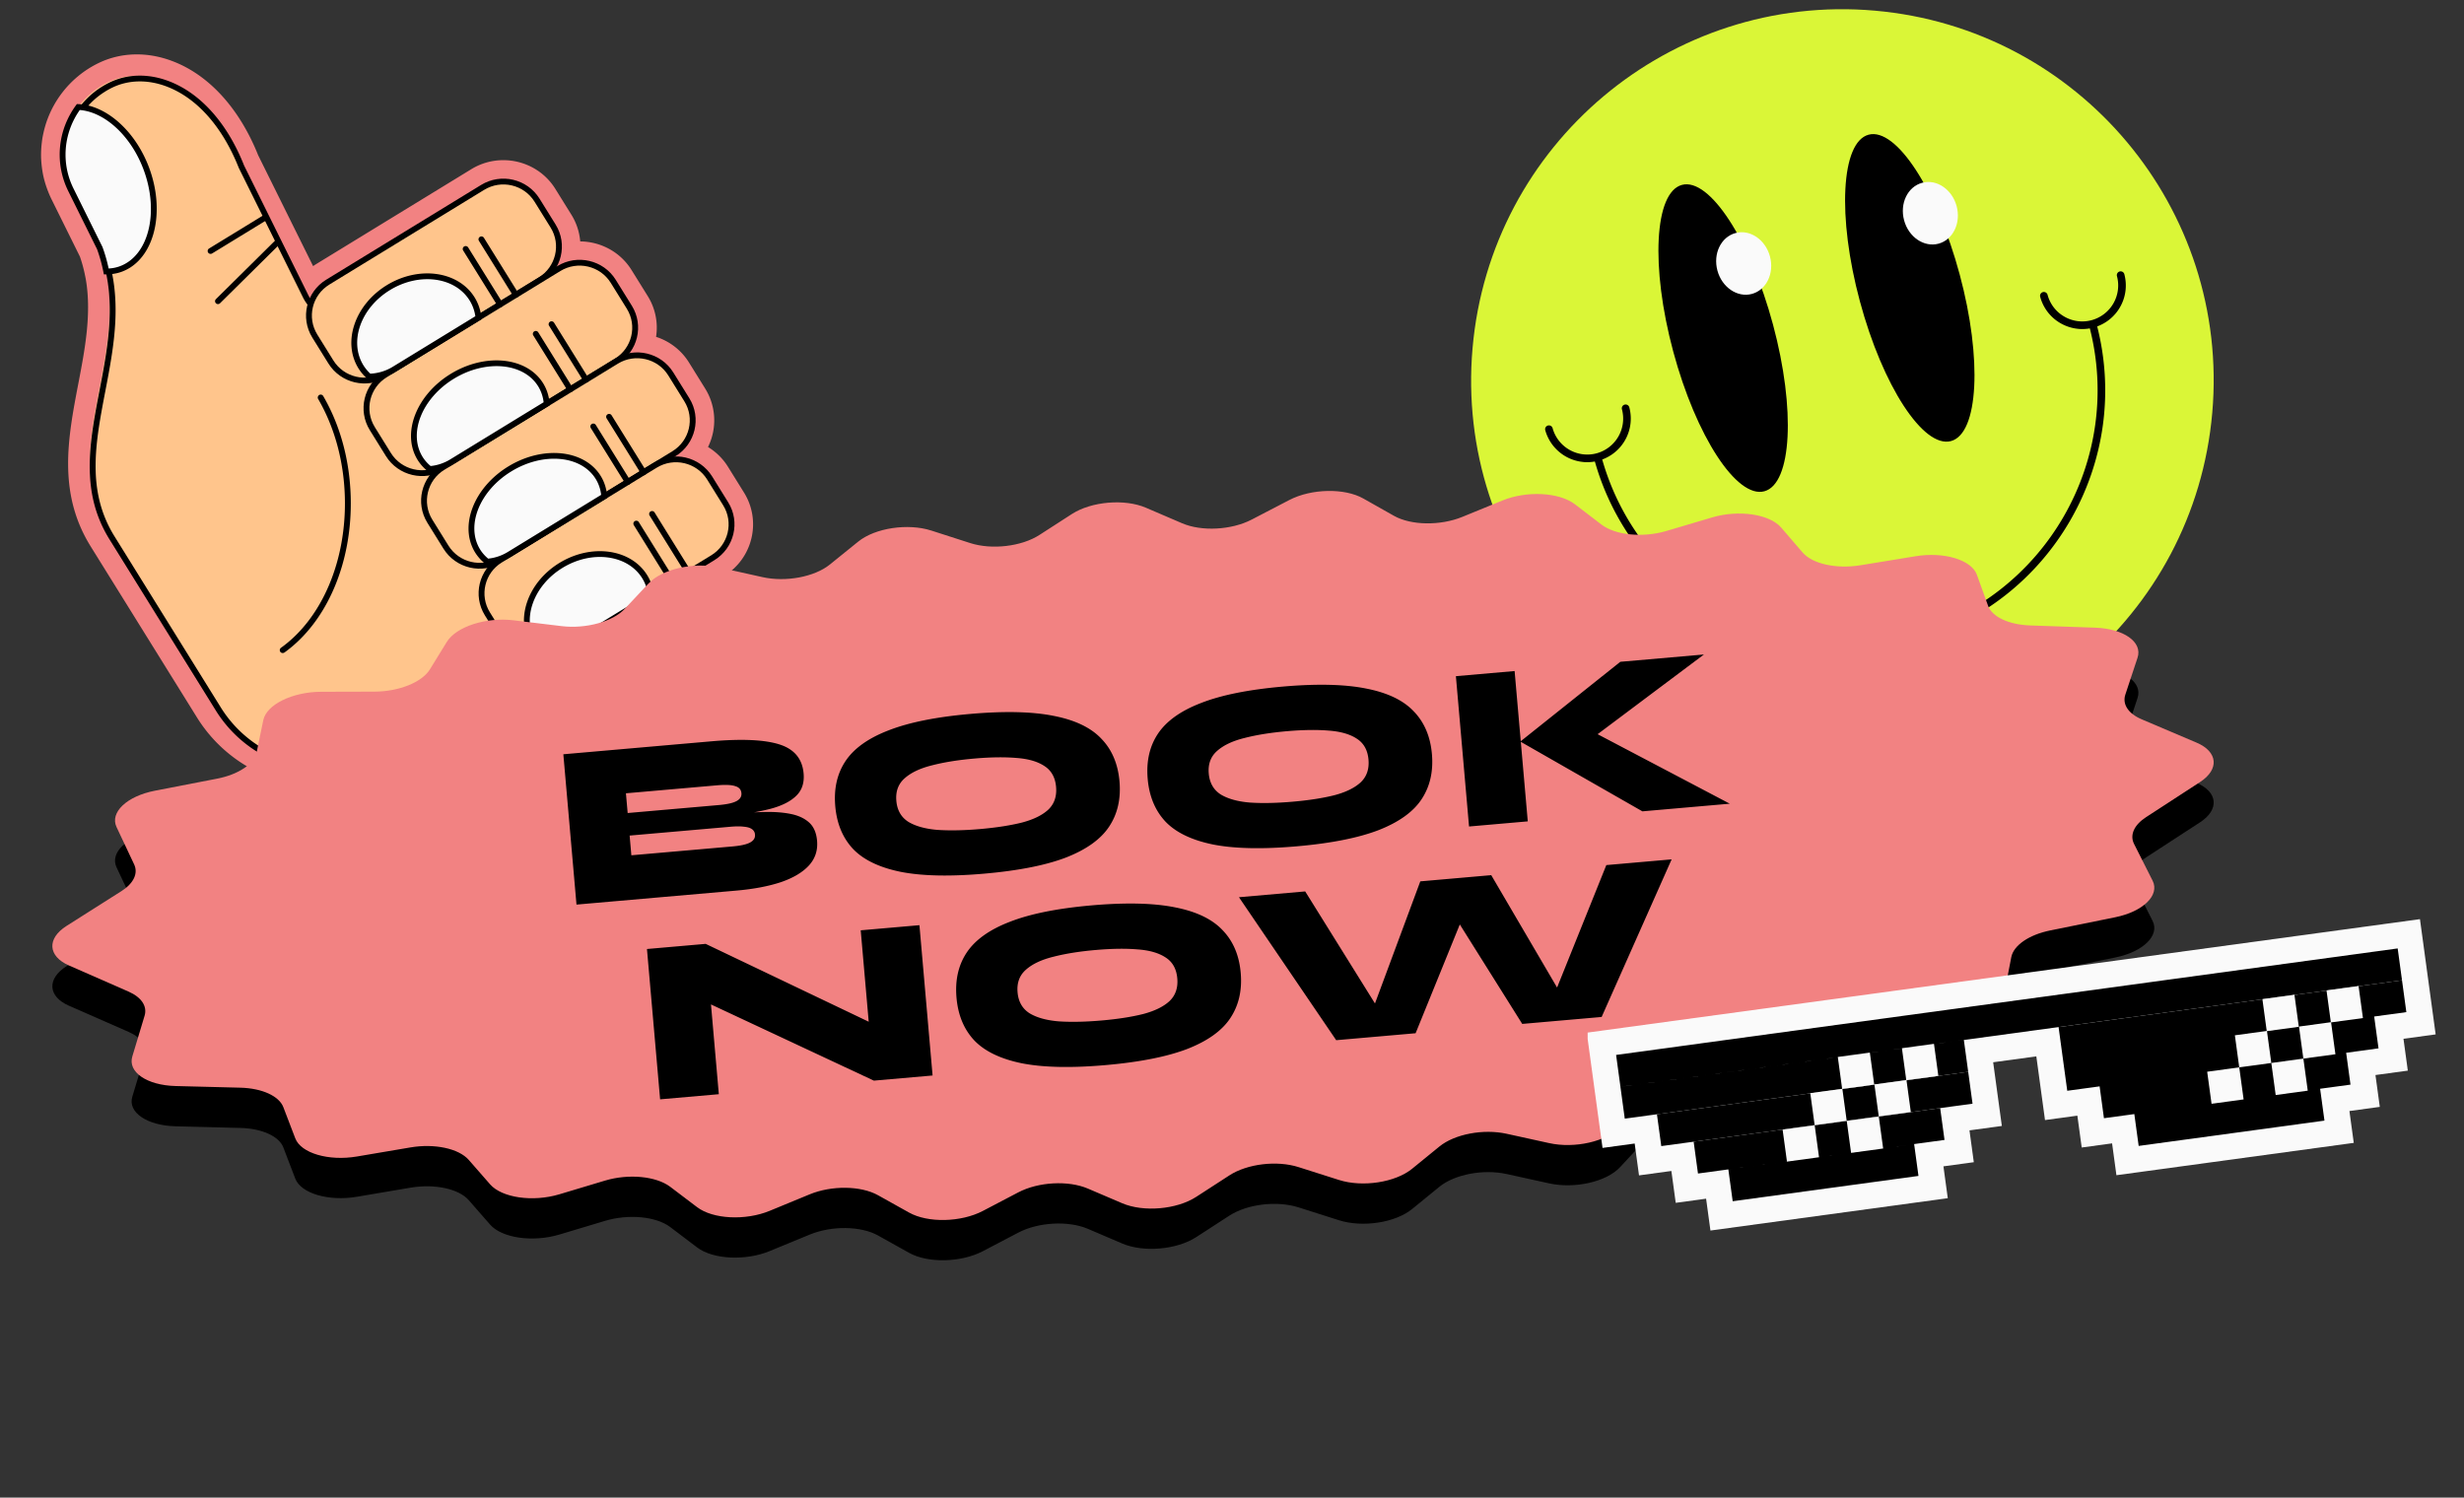
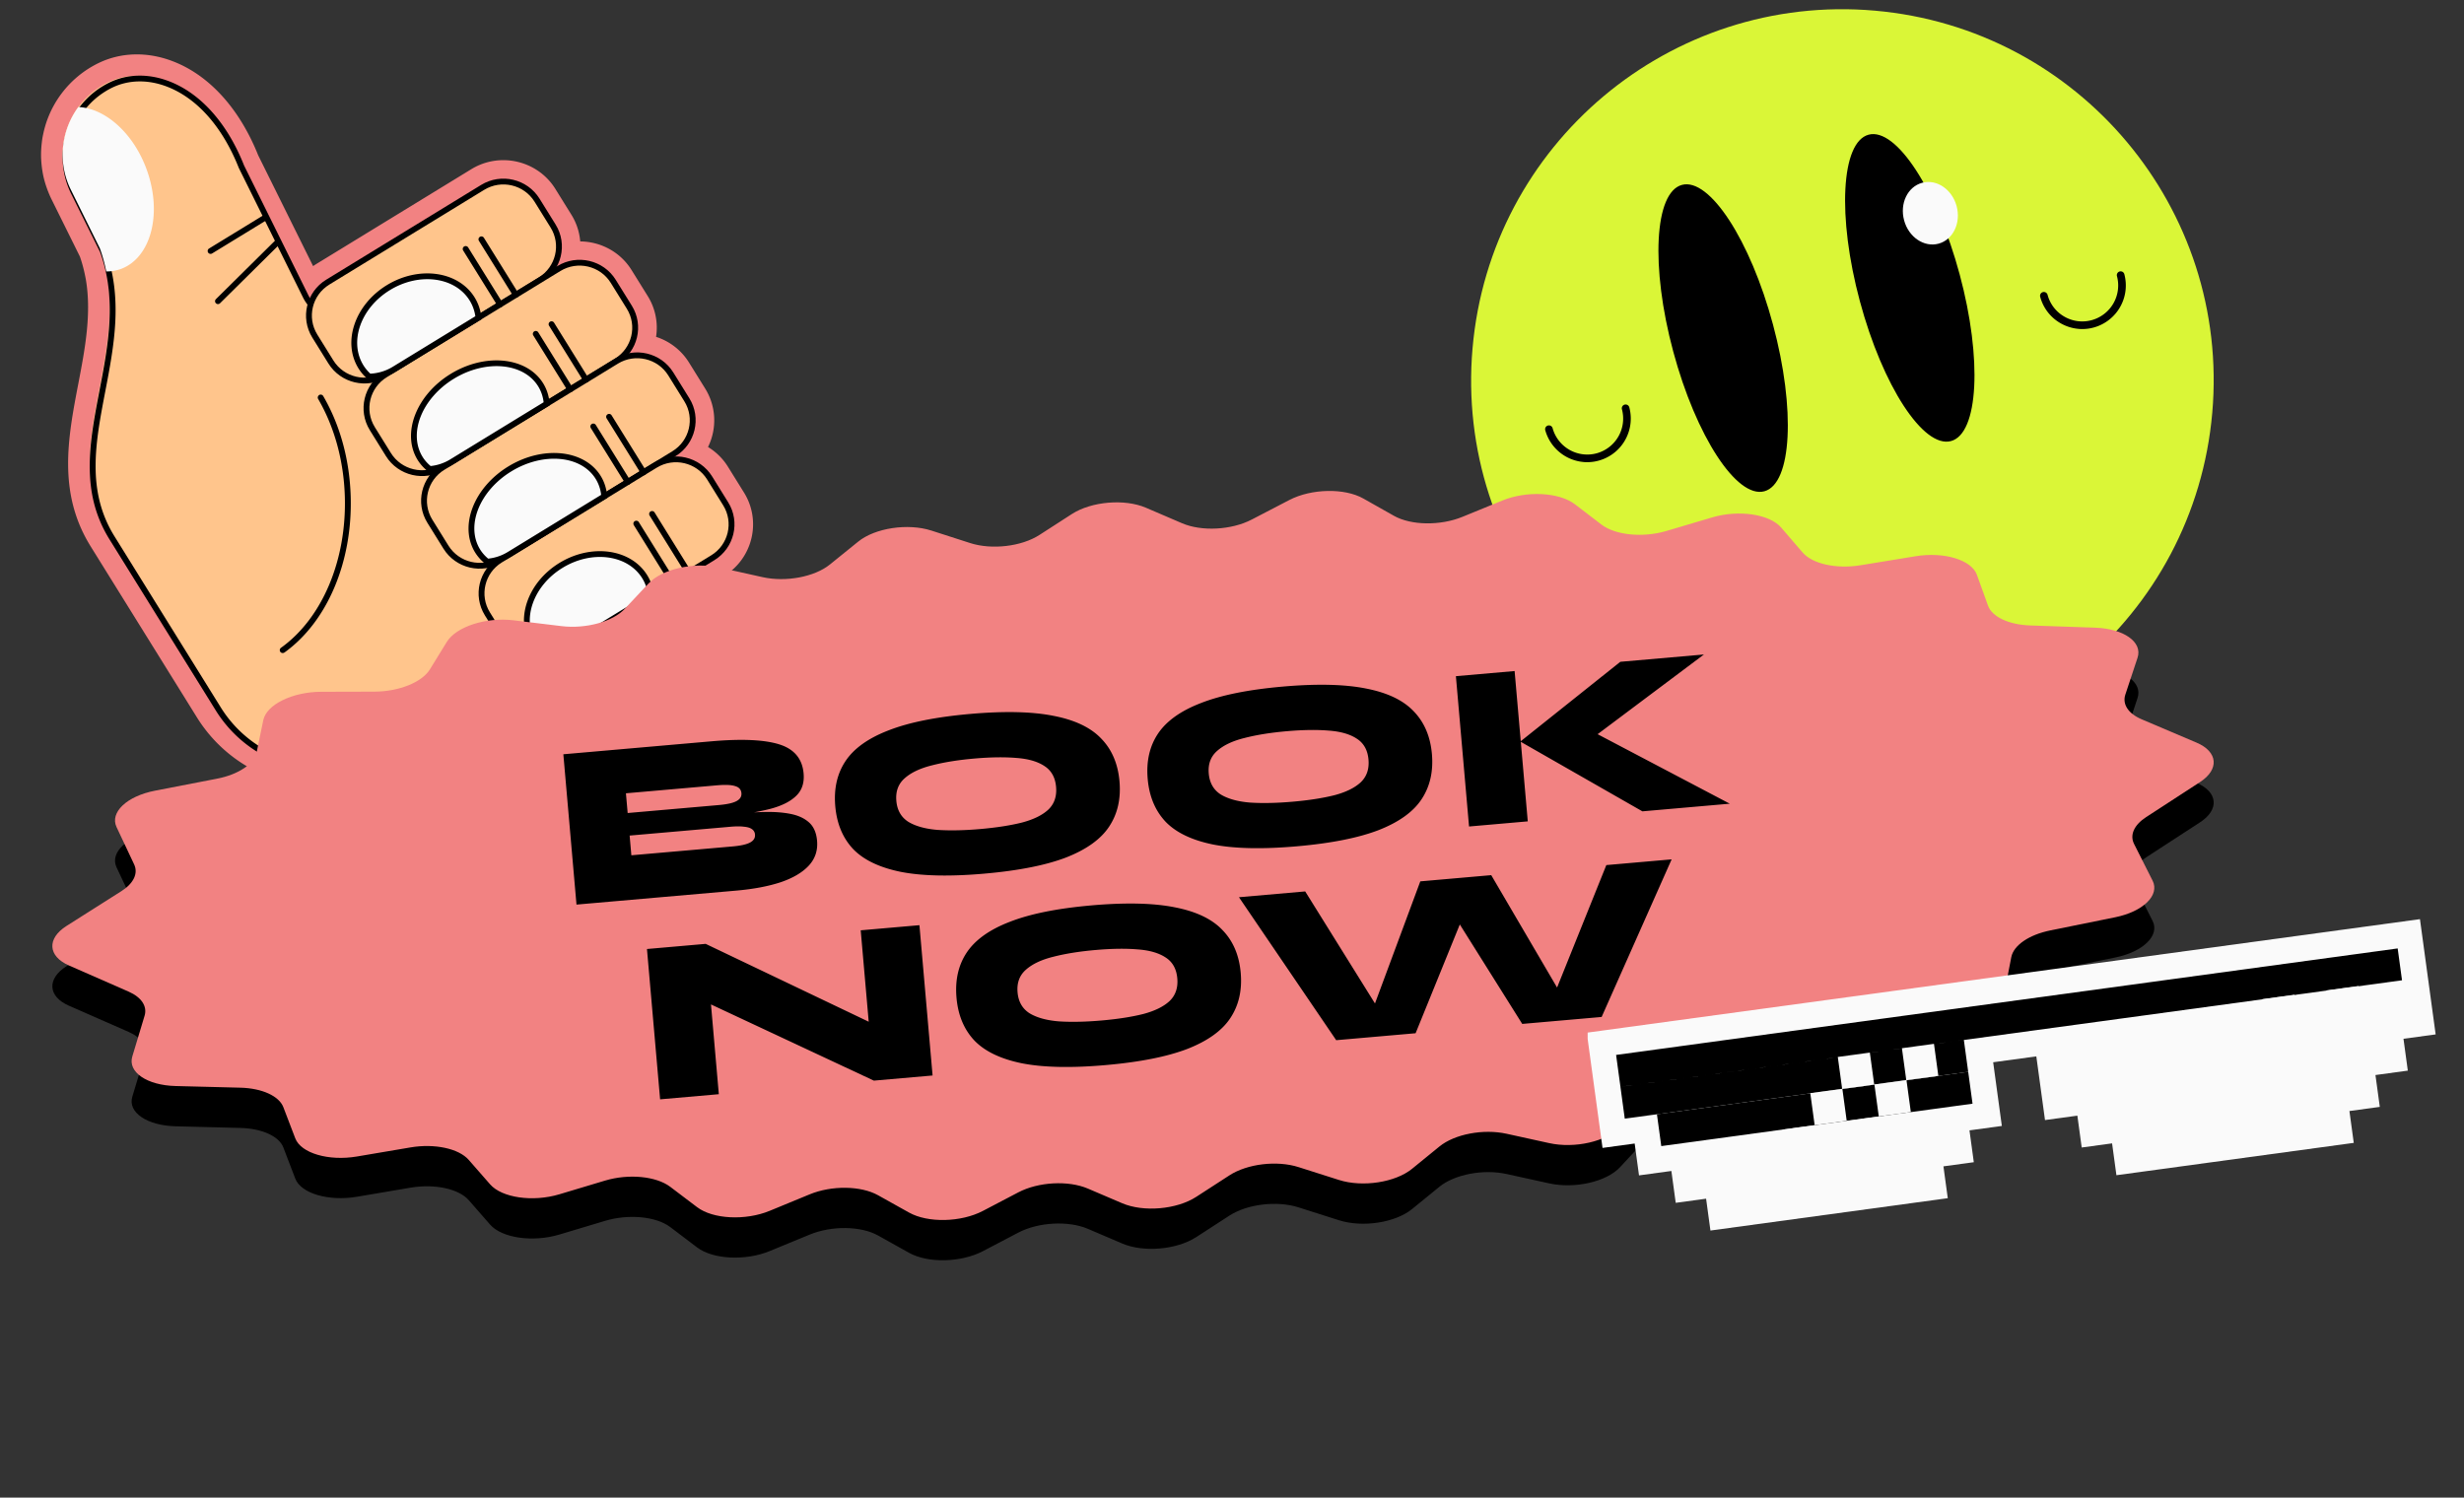
<svg xmlns="http://www.w3.org/2000/svg" width="306" height="186" fill="none">
  <rect width="100%" height="100%" fill="#333333" stroke="none" />
  <g clip-path="url(#clip0_1087_35807)">
    <g clip-path="url(#clip1_1087_35807)">
      <g clip-path="url(#clip2_1087_35807)">
        <path d="M70.683 83.305a7.575 7.575 0 01-3.56 1.107L49.752 95.039c-8.631 5.282-19.979 2.615-25.295-5.94L11.258 67.858C7.127 61.21 8.444 54.34 9.718 47.695c.829-4.313 1.684-8.768.93-13.061l-.08-.396c-.084-.43-.183-.836-.292-1.234l-.025-.094a16.42 16.42 0 00-.329-1.048l-3.524-7.11a13.381 13.381 0 01-.565-1.34 12.56 12.56 0 01-.29-.908l-.05-.174a12.118 12.118 0 01-.277-1.43c-.032-.235-.057-.48-.078-.724 0 0-.022-.27-.027-.358a12.973 12.973 0 01-.008-.974 15.122 15.122 0 01.077-1.04c.026-.22.043-.368.065-.516.03-.206.072-.41.116-.617a13.038 13.038 0 01.535-1.87l.036-.088a12.564 12.564 0 011.768-3.17 12.663 12.663 0 014.51-3.697c2.802-1.368 6.093-1.453 9.26-.234 4.52 1.735 8.28 5.881 10.597 11.682l6.817 13.756c.134-.093.27-.184.409-.268l19.239-11.77c3.562-2.18 8.243-1.08 10.438 2.45l1.998 3.217a7.43 7.43 0 011.09 3.304c2.526.025 4.966 1.29 6.377 3.56l1.998 3.216a7.416 7.416 0 011.044 5.077 7.512 7.512 0 014.1 3.207l1.998 3.217a7.475 7.475 0 01.351 7.258 7.481 7.481 0 012.475 2.446l1.998 3.216c2.192 3.531 1.08 8.176-2.481 10.356l-19.239 11.77h.004z" fill="#F28282" />
        <path d="M39.737 40.239c.02-1.512-1.439-2.351-2.153-3.793L29.61 20.355c-3.836-9.697-11.259-12.549-16.218-10.126-4.962 2.42-7.027 8.428-4.589 13.344l3.598 7.263c4.571 12.523-5.628 24.73 1.14 35.621L26.74 87.7c4.547 7.32 14.224 9.592 21.609 5.075l36.675-22.438L59 28.452 39.737 40.237v.002z" fill="#FFC58C" />
        <path d="M85.893 70.8L48.907 93.428c-7.544 4.616-17.462 2.286-22.11-5.193L13.6 66.993c-3.66-5.89-2.482-12.031-1.236-18.53 1.072-5.588 2.18-11.364.064-17.16l-3.583-7.227c-2.53-5.11-.398-11.318 4.756-13.829 2.216-1.082 4.845-1.137 7.402-.154 3.933 1.51 7.24 5.23 9.315 10.474l7.96 16.063c.254.51.616.953.97 1.382.485.591.983 1.198 1.159 1.965L59.49 28.3l26.403 42.5zM13.107 11.342C8.909 13.91 7.28 19.285 9.499 23.759l3.598 7.263c2.197 6.016 1.07 11.892-.02 17.575-1.22 6.36-2.37 12.365 1.143 18.017l13.197 21.242c4.437 7.14 13.907 9.365 21.111 4.958l36.366-22.25-25.64-41.273-19.517 11.94.007-.654c.011-.81-.485-1.412-1.058-2.111-.376-.46-.767-.934-1.056-1.52l-7.974-16.091c-2.012-5.08-5.172-8.655-8.912-10.093-2.366-.91-4.788-.863-6.82.128a10.34 10.34 0 00-.816.448l-.001.004z" fill="#000" />
        <path d="M14.972 33.42c3.792-1.37 5.237-6.919 3.23-12.397-1.66-4.532-5.166-7.587-8.475-7.73-2.131 2.903-2.625 6.854-.925 10.281l3.598 7.263c.35.96.605 1.92.796 2.876a5.254 5.254 0 001.774-.295l.002.002z" fill="#FAFAFA" />
-         <path d="M16.088 33.28c-.311.191-.643.35-.992.478-.582.21-1.22.317-1.9.316h-.298l-.057-.29a19.14 19.14 0 00-.783-2.825l-3.583-7.227c-1.704-3.443-1.339-7.524.958-10.652l.115-.156.196.008c3.517.153 7.137 3.428 8.8 7.967 1.89 5.157.77 10.409-2.456 12.382zm-2.597.067c.483-.026.94-.115 1.356-.267 3.598-1.3 4.947-6.653 3.013-11.935-1.532-4.184-4.782-7.228-7.953-7.482-2.034 2.889-2.337 6.607-.779 9.752l3.598 7.263c.319.866.567 1.733.765 2.666v.003z" fill="#000" />
        <path d="M59.43 23.58L41.208 34.73c-2.589 1.583-3.395 4.948-1.8 7.514l1.37 2.205c1.595 2.567 4.986 3.363 7.574 1.779l18.22-11.149c2.59-1.584 3.396-4.948 1.801-7.514l-1.37-2.206c-1.595-2.566-4.986-3.363-7.575-1.779z" fill="#FFC58C" />
        <path d="M67.277 35.078l-19.241 11.77c-2.474 1.514-5.727.75-7.251-1.702l-1.998-3.217c-1.524-2.452-.75-5.679 1.723-7.193l19.241-11.77c2.474-1.515 5.726-.75 7.25 1.702L69 27.884c1.524 2.453.75 5.68-1.723 7.194zm-26.386.272c-2.134 1.305-2.8 4.087-1.487 6.2l1.998 3.217c1.314 2.114 4.118 2.772 6.25 1.467l19.241-11.77c2.135-1.306 2.801-4.088 1.487-6.201l-1.998-3.217c-1.314-2.113-4.118-2.774-6.25-1.469l-19.24 11.77v.003z" fill="#000" />
        <path d="M68.894 33.66l-20.54 12.568c-2.59 1.584-3.395 4.948-1.8 7.515l1.37 2.205c1.594 2.567 4.985 3.363 7.574 1.779l20.54-12.568c2.589-1.584 3.395-4.949 1.8-7.515l-1.37-2.206c-1.594-2.566-4.986-3.362-7.574-1.778z" fill="#FFC58C" />
        <path d="M76.741 45.158L55.18 58.348c-2.474 1.515-5.727.75-7.251-1.702l-1.998-3.217c-1.525-2.452-.751-5.679 1.723-7.193l21.562-13.19c2.474-1.515 5.726-.75 7.25 1.702l1.998 3.216c1.525 2.453.751 5.68-1.723 7.194zm-28.706 1.69c-2.134 1.305-2.8 4.087-1.487 6.2l1.998 3.217c1.314 2.114 4.118 2.774 6.25 1.47l21.562-13.191c2.134-1.306 2.8-4.088 1.487-6.201l-1.998-3.217c-1.314-2.113-4.118-2.774-6.25-1.469L48.035 46.848z" fill="#000" />
        <path d="M76.052 45.151L55.486 57.735c-2.582 1.58-3.385 4.935-1.795 7.494l1.386 2.231c1.59 2.56 4.972 3.353 7.554 1.774L83.197 56.65c2.581-1.58 3.385-4.935 1.795-7.494l-1.386-2.231c-1.59-2.56-4.972-3.353-7.554-1.774z" fill="#FFC58C" />
        <path d="M83.887 56.659l-21.562 13.19c-2.474 1.515-5.726.75-7.25-1.702l-1.999-3.217c-1.524-2.452-.75-5.679 1.724-7.193l21.561-13.19c2.474-1.515 5.726-.75 7.25 1.702l1.999 3.216c1.524 2.452.75 5.68-1.723 7.194zm-28.706 1.69c-2.135 1.305-2.801 4.087-1.487 6.2l1.998 3.217c1.313 2.114 4.118 2.774 6.25 1.47l21.561-13.192c2.135-1.305 2.801-4.087 1.487-6.2l-1.998-3.217c-1.314-2.113-4.118-2.772-6.25-1.467L55.181 58.351v-.002z" fill="#000" />
        <path d="M80.878 58.07L62.633 69.236c-2.582 1.58-3.386 4.935-1.796 7.494l1.386 2.231c1.59 2.56 4.973 3.353 7.554 1.774L88.023 69.57c2.582-1.58 3.386-4.934 1.795-7.494l-1.386-2.23c-1.59-2.56-4.972-3.354-7.554-1.774z" fill="#FFC58C" />
        <path d="M88.71 69.578l-19.24 11.77c-2.475 1.515-5.727.75-7.251-1.702L60.22 76.43c-1.525-2.453-.751-5.68 1.723-7.194l19.24-11.77c2.475-1.515 5.727-.75 7.252 1.702l1.997 3.217c1.525 2.452.751 5.679-1.723 7.193zm-26.385.272c-2.134 1.306-2.8 4.088-1.487 6.201l1.998 3.217c1.314 2.115 4.118 2.774 6.25 1.469l19.241-11.77c2.134-1.306 2.8-4.088 1.487-6.201l-1.998-3.217c-1.314-2.114-4.118-2.774-6.25-1.469L62.325 69.85z" fill="#000" />
        <path d="M59.423 39.458a5.56 5.56 0 00-.793-2.337c-1.93-3.106-6.584-3.736-10.394-1.403-3.81 2.333-5.335 6.74-3.406 9.845.287.46.636.857 1.03 1.207a6.199 6.199 0 003.09-.904l10.475-6.408h-.002z" fill="#FAFAFA" />
        <path d="M59.809 39.647L49.14 46.175a6.576 6.576 0 01-3.272.956l-.144.004-.108-.096a5.906 5.906 0 01-1.097-1.285c-2.03-3.27-.451-7.91 3.525-10.342 3.977-2.431 8.864-1.75 10.895 1.52.461.744.746 1.581.844 2.488l.024.227h.002zm-13.814 6.76a5.828 5.828 0 002.762-.844l10.275-6.286a5.11 5.11 0 00-.713-1.964c-1.823-2.933-6.261-3.509-9.893-1.284-3.635 2.222-5.11 6.417-3.287 9.35.227.366.516.713.856 1.032v-.004z" fill="#000" />
        <path d="M56.164 46.737c-4.131 2.528-5.915 7.094-3.986 10.2.318.512.725.945 1.188 1.312a6.187 6.187 0 002.727-.884l11.8-7.22a5.171 5.171 0 00-.753-2.363c-1.929-3.105-6.842-3.575-10.974-1.047l-.002.002z" fill="#FAFAFA" />
        <path d="M68.271 50.34l-11.989 7.336a6.505 6.505 0 01-2.887.936l-.143.012-.113-.089a5.489 5.489 0 01-1.27-1.405c-2.031-3.27-.19-8.07 4.105-10.697 4.295-2.626 9.443-2.104 11.475 1.166.463.745.734 1.596.805 2.524l.017.218zm-14.79 7.54a5.807 5.807 0 002.422-.819l11.608-7.102a4.762 4.762 0 00-.68-1.984c-1.823-2.933-6.52-3.35-10.476-.93-3.953 2.42-5.69 6.773-3.869 9.706.256.413.592.794.993 1.13l.002-.002z" fill="#000" />
        <path d="M63.309 58.237c-4.132 2.528-5.916 7.095-3.986 10.2.317.512.724.946 1.188 1.313a6.188 6.188 0 002.727-.885l11.8-7.22a5.171 5.171 0 00-.753-2.362c-1.93-3.106-6.843-3.576-10.974-1.048l-.002.002z" fill="#FAFAFA" />
        <path d="M75.416 61.84l-11.99 7.336a6.505 6.505 0 01-2.887.936l-.143.013-.112-.09a5.489 5.489 0 01-1.27-1.405c-2.032-3.27-.19-8.07 4.105-10.696 4.295-2.627 9.443-2.105 11.474 1.165.464.745.734 1.596.806 2.524l.017.218zm-14.79 7.54a5.778 5.778 0 002.422-.819l11.607-7.102a4.764 4.764 0 00-.68-1.984c-1.822-2.933-6.52-3.35-10.475-.93-3.954 2.42-5.69 6.773-3.87 9.706.257.413.592.794.993 1.13l.003-.002z" fill="#000" />
        <path d="M69.67 70.218c-3.81 2.33-5.335 6.74-3.406 9.845.286.46.636.857 1.03 1.206a6.2 6.2 0 003.09-.903l10.474-6.409a5.558 5.558 0 00-.792-2.337c-1.93-3.106-6.584-3.735-10.394-1.403h-.002z" fill="#FAFAFA" />
        <path d="M81.242 74.146l-10.668 6.528a6.577 6.577 0 01-3.273.956l-.143.004-.109-.096a5.904 5.904 0 01-1.096-1.285c-2.031-3.27-.451-7.91 3.525-10.342 3.976-2.431 8.863-1.75 10.894 1.52.462.744.747 1.581.844 2.488l.024.227h.002zm-13.814 6.76a5.806 5.806 0 002.762-.846l10.276-6.286a5.11 5.11 0 00-.713-1.964c-1.823-2.933-6.262-3.509-9.894-1.284-3.634 2.222-5.11 6.417-3.286 9.35.227.366.515.713.856 1.032v-.002zm-32.13.146a.365.365 0 01-.484-.095.359.359 0 01.082-.503c5.117-3.668 8.154-10.853 7.929-18.748-.128-4.443-1.276-8.647-3.316-12.157-.1-.173-.031-.38.134-.493.175-.1.397-.04.497.133 2.103 3.614 3.283 7.934 3.413 12.498.233 8.13-2.92 15.546-8.228 19.353-.008.005-.014.012-.023.016l-.004-.004zM33.11 27.339l-6.767 4.139a.366.366 0 01-.5-.118.36.36 0 01.12-.496l6.766-4.14a.365.365 0 01.5.119.36.36 0 01-.118.496zm-5.848 10.376a.366.366 0 01-.448-.053.357.357 0 010-.508l7.374-7.299a.365.365 0 01.513 0 .358.358 0 010 .509l-7.374 7.298a.357.357 0 01-.066.05v.003zm35.042.405a.365.365 0 01-.5-.117l-4.283-6.891a.36.36 0 01.12-.497.366.366 0 01.5.118l4.282 6.891a.36.36 0 01-.119.496zm1.957-1.199a.365.365 0 01-.5-.117l-4.283-6.892a.36.36 0 01.12-.496.366.366 0 01.5.118l4.282 6.89a.36.36 0 01-.119.497zm6.749 11.743a.366.366 0 01-.5-.118l-4.283-6.89a.36.36 0 01.12-.497.365.365 0 01.5.117l4.282 6.891a.36.36 0 01-.119.497zm1.96-1.2a.366.366 0 01-.5-.117l-4.283-6.892a.36.36 0 01.12-.496.365.365 0 01.5.118l4.282 6.89a.36.36 0 01-.119.497zm5.185 12.701a.366.366 0 01-.5-.118l-4.283-6.89a.36.36 0 01.12-.497.366.366 0 01.5.118l4.282 6.89a.36.36 0 01-.12.497zm1.96-1.2a.366.366 0 01-.5-.118l-4.283-6.891a.36.36 0 01.12-.497.365.365 0 01.5.118l4.282 6.891a.36.36 0 01-.12.497zm3.381 13.266a.365.365 0 01-.5-.117l-4.283-6.892a.36.36 0 01.119-.496.366.366 0 01.5.118l4.283 6.89a.36.36 0 01-.12.497zm1.958-1.199a.366.366 0 01-.5-.118l-4.283-6.891a.36.36 0 01.119-.497.366.366 0 01.5.118l4.283 6.891a.36.36 0 01-.12.497z" fill="#000" />
      </g>
    </g>
    <g clip-path="url(#clip3_1087_35807)">
      <path d="M224.787 93.186c25.367 2.22 47.73-16.546 49.95-41.913 2.219-25.367-16.546-47.73-41.913-49.95-25.367-2.219-47.731 16.546-49.95 41.913-2.219 25.367 16.546 47.73 41.913 49.95z" fill="#DAF637" />
      <path d="M196.653 57.38a5.422 5.422 0 01-4.759-3.985.474.474 0 01.913-.245 4.468 4.468 0 005.468 3.152 4.468 4.468 0 003.151-5.468.473.473 0 01.914-.245 5.416 5.416 0 01-5.69 6.794l.003-.002zm61.466-16.535a5.418 5.418 0 01-2.227-.703 5.379 5.379 0 01-2.524-3.283.471.471 0 01.335-.58.478.478 0 01.581.335 4.427 4.427 0 002.081 2.708 4.441 4.441 0 003.387.443 4.469 4.469 0 003.151-5.468.473.473 0 01.915-.245 5.416 5.416 0 01-5.697 6.796l-.002-.003z" fill="#000" />
-       <path d="M226.354 80.673c-13.138-1.149-24.792-10.339-28.411-23.794l.913-.245c4.491 16.696 21.731 26.628 38.425 22.134 16.697-4.49 26.628-21.728 22.137-38.424l.913-.245c4.626 17.202-5.604 34.96-22.803 39.585a32.158 32.158 0 01-11.174.99z" fill="#000" />
      <path d="M219.109 61.015c3.422-.92 3.905-10.184 1.08-20.692-2.825-10.508-7.89-18.28-11.312-17.36-3.422.92-3.906 10.184-1.081 20.692 2.826 10.508 7.89 18.28 11.313 17.36z" fill="#000" />
-       <path d="M217.563 36.506c1.801-.485 2.807-2.57 2.245-4.659-.561-2.088-2.477-3.388-4.279-2.904-1.802.485-2.807 2.57-2.246 4.659.562 2.088 2.478 3.388 4.28 2.904z" fill="#FAFAFA" />
      <path d="M242.289 54.78c3.422-.92 3.906-10.184 1.081-20.692-2.826-10.507-7.89-18.28-11.312-17.36-3.423.92-3.906 10.185-1.081 20.692 2.826 10.508 7.89 18.28 11.312 17.36z" fill="#000" />
      <path d="M240.744 30.264c1.802-.485 2.807-2.571 2.246-4.66-.562-2.087-2.478-3.387-4.28-2.902-1.802.485-2.807 2.57-2.245 4.658.561 2.089 2.478 3.388 4.279 2.904z" fill="#FAFAFA" />
    </g>
    <path d="M155.439 69.533c-2.503 1.301-6.208 1.497-8.632.456l-4.496-1.93c-2.647-1.137-6.764-.787-9.197.782l-4.028 2.599c-2.228 1.437-5.915 1.87-8.589 1.01l-4.828-1.554c-2.92-.94-6.987-.328-9.084 1.367l-3.53 2.853c-1.903 1.538-5.474 2.207-8.352 1.564l-5.359-1.195c-3.171-.708-7.114.18-8.806 1.985l-2.951 3.144c-1.504 1.603-4.83 2.513-7.852 2.148l-5.981-.723c-3.401-.41-7.102.791-8.267 2.685l-2.098 3.41c-.989 1.607-3.85 2.757-6.882 2.765l-6.617.017c-3.573.01-6.794 1.588-7.194 3.526l-.817 3.96c-.304 1.472-2.269 2.792-4.92 3.305l-7.714 1.494c-3.492.677-5.63 2.697-4.774 4.514l2.188 4.643c.524 1.112-.067 2.357-1.571 3.311L8.26 120c-2.458 1.559-2.323 3.757.302 4.908l7.419 3.254c1.587.697 2.327 1.817 1.975 2.987l-1.526 5.064c-.584 1.936 1.82 3.579 5.367 3.669l8.065.206c2.674.068 4.795 1.033 5.327 2.422l1.48 3.869c.705 1.843 4.135 2.853 7.66 2.255l6.658-1.129c2.988-.507 5.99.138 7.226 1.552l2.657 3.039c1.458 1.668 5.303 2.221 8.59 1.235l5.687-1.706c2.918-.876 6.344-.548 8.09.774l3.344 2.532c1.966 1.489 5.999 1.69 9.009.449l4.965-2.046c2.731-1.126 6.36-1.078 8.49.112l3.85 2.15c2.347 1.311 6.457 1.218 9.18-.209l4.384-2.297c2.498-1.309 6.21-1.511 8.643-.472l4.262 1.821c2.652 1.133 6.769.778 9.196-.794l4.125-2.672c2.219-1.436 5.897-1.876 8.575-1.023l5.026 1.599c2.93.932 6.993.311 9.077-1.388l3.396-2.768c1.891-1.542 5.457-2.219 8.342-1.584l5.293 1.163c3.179.699 7.116-.199 8.794-2.006l2.826-3.045c1.493-1.608 4.82-2.526 7.849-2.165l5.892.702c3.404.406 7.1-.801 8.256-2.696l2.116-3.469c.977-1.603 3.818-2.754 6.841-2.774l6.878-.045c3.575-.023 6.777-1.613 7.152-3.551l.783-4.052c.282-1.461 2.204-2.779 4.825-3.311l8.075-1.637c3.478-.705 5.559-2.74 4.649-4.545l-2.302-4.563c-.559-1.107 0-2.358 1.485-3.323l6.706-4.361c2.422-1.574 2.23-3.767-.428-4.897l-6.823-2.9c-1.658-.705-2.422-1.866-2.023-3.072l1.518-4.583c.64-1.934-1.71-3.6-5.248-3.722l-8.086-.278c-2.654-.09-4.738-1.067-5.238-2.455l-1.384-3.84c-.667-1.85-4.071-2.88-7.604-2.302l-6.861 1.122c-2.982.488-5.957-.168-7.172-1.58l-2.668-3.102c-1.44-1.674-5.277-2.24-8.571-1.262l-5.679 1.683c-2.924.867-6.342.53-8.074-.796l-3.286-2.517c-1.952-1.494-5.98-1.706-9-.472l-4.992 2.039c-2.739 1.119-6.364 1.062-8.482-.133L169.3 66.91c-2.335-1.317-6.443-1.233-9.176.188l-4.685 2.435z" fill="#000" />
    <path d="M155.439 64.533c-2.503 1.301-6.208 1.497-8.632.456l-4.496-1.93c-2.647-1.137-6.764-.787-9.197.782l-4.028 2.599c-2.228 1.437-5.915 1.87-8.589 1.01l-4.828-1.554c-2.92-.94-6.987-.328-9.084 1.367l-3.53 2.853c-1.903 1.538-5.474 2.207-8.352 1.564l-5.359-1.195c-3.171-.708-7.114.18-8.806 1.985l-2.951 3.144c-1.504 1.603-4.83 2.513-7.852 2.148l-5.981-.723c-3.401-.41-7.102.791-8.267 2.685l-2.098 3.41c-.989 1.607-3.85 2.757-6.882 2.765l-6.617.017c-3.573.01-6.794 1.588-7.194 3.526l-.817 3.96c-.304 1.472-2.269 2.791-4.92 3.305l-7.714 1.494c-3.492.677-5.63 2.697-4.774 4.514l2.188 4.643c.524 1.112-.067 2.357-1.571 3.311L8.26 115c-2.458 1.559-2.323 3.757.302 4.908l7.419 3.254c1.587.697 2.327 1.817 1.975 2.987l-1.526 5.064c-.584 1.936 1.82 3.579 5.367 3.669l8.065.206c2.674.068 4.795 1.033 5.327 2.422l1.48 3.869c.705 1.843 4.135 2.853 7.66 2.255l6.658-1.129c2.988-.507 5.99.138 7.226 1.552l2.657 3.039c1.458 1.668 5.303 2.221 8.59 1.235l5.687-1.706c2.918-.876 6.344-.548 8.09.774l3.344 2.532c1.966 1.489 5.999 1.69 9.009.449l4.965-2.046c2.731-1.126 6.36-1.078 8.49.112l3.85 2.15c2.347 1.311 6.457 1.218 9.18-.209l4.384-2.297c2.498-1.309 6.21-1.511 8.643-.472l4.262 1.821c2.652 1.133 6.769.778 9.196-.794l4.125-2.672c2.219-1.436 5.897-1.876 8.575-1.023l5.026 1.599c2.93.932 6.993.311 9.077-1.388l3.396-2.768c1.891-1.542 5.457-2.219 8.342-1.584l5.293 1.163c3.179.699 7.116-.199 8.794-2.006l2.826-3.045c1.493-1.608 4.82-2.526 7.849-2.165l5.892.702c3.404.406 7.1-.801 8.256-2.696l2.116-3.469c.977-1.603 3.818-2.754 6.841-2.774l6.878-.045c3.575-.023 6.777-1.613 7.152-3.551l.783-4.052c.282-1.461 2.204-2.779 4.825-3.311l8.075-1.637c3.478-.705 5.559-2.74 4.649-4.545l-2.302-4.563c-.559-1.107 0-2.358 1.485-3.323l6.706-4.36c2.422-1.575 2.23-3.768-.428-4.898l-6.823-2.9c-1.658-.705-2.422-1.866-2.023-3.072l1.518-4.583c.64-1.934-1.71-3.6-5.248-3.722l-8.086-.278c-2.654-.09-4.738-1.067-5.238-2.455l-1.384-3.84c-.667-1.85-4.071-2.88-7.604-2.302l-6.861 1.122c-2.982.488-5.957-.168-7.172-1.58l-2.668-3.102c-1.44-1.674-5.277-2.24-8.571-1.262l-5.679 1.683c-2.924.867-6.342.53-8.074-.796l-3.286-2.517c-1.952-1.494-5.98-1.706-9-.473l-4.992 2.04c-2.739 1.119-6.364 1.062-8.482-.133L169.3 61.91c-2.335-1.317-6.443-1.233-9.176.188l-4.685 2.435z" fill="#F28282" />
    <path d="M165.941 129.189l-12.077-17.756 8.226-.72 10.329 16.586-2.767.301 6.732-18.137 8.81-.771 9.779 16.693-2.777.184 7.292-18.127 8.109-.71-8.693 19.573-9.86.863-9.427-15.019 2.859-.25-6.675 16.427-9.86.863zm-28.639 3.093c-4.24.371-7.685.3-10.336-.212-2.653-.532-4.636-1.476-5.95-2.831-1.296-1.376-2.04-3.153-2.23-5.331-.191-2.178.233-4.047 1.273-5.608 1.057-1.582 2.846-2.855 5.368-3.82 2.52-.985 5.9-1.663 10.139-2.034 4.24-.371 7.686-.29 10.339.242 2.651.513 4.625 1.457 5.921 2.833 1.314 1.355 2.066 3.121 2.256 5.299.191 2.178-.242 4.058-1.299 5.64-1.039 1.561-2.819 2.833-5.339 3.818-2.522.965-5.903 1.633-10.142 2.004zm-.485-5.542c2.003-.175 3.724-.443 5.162-.804 1.436-.381 2.526-.917 3.269-1.609.741-.712 1.06-1.651.958-2.818-.102-1.166-.579-2.026-1.43-2.579-.854-.572-2.02-.911-3.499-1.016-1.481-.126-3.223-.101-5.226.075-2.003.175-3.752.455-5.247.841-1.477.364-2.615.905-3.414 1.621-.782.696-1.122 1.627-1.02 2.794.102 1.167.599 2.034 1.492 2.603.91.547 2.125.882 3.644 1.004 1.538.1 3.308.063 5.311-.112zm-26.081 1.517l-2.577 1.784-1.269-14.498 7.293-.638 1.633 18.669-7.292.638-23.079-10.797 2.575-1.812 1.25 14.294-7.292.638-1.633-18.67 7.292-.638 23.099 11.03zM197.182 92.1l-.143-1.633 17.779 9.35-10.852.949-15.161-8.667 12.419-9.905 10.385-.909-14.427 10.816zm-16.377-8.12l7.292-.638 1.634 18.67-7.293.638-1.633-18.67zm-19.759 21.13c-4.24.37-7.685.3-10.336-.213-2.653-.532-4.636-1.476-5.95-2.831-1.296-1.375-2.04-3.152-2.23-5.33-.191-2.179.234-4.048 1.273-5.609 1.057-1.581 2.846-2.855 5.368-3.82 2.52-.985 5.9-1.663 10.139-2.034 4.24-.37 7.686-.29 10.339.242 2.651.513 4.625 1.457 5.921 2.833 1.314 1.355 2.066 3.121 2.257 5.3.19 2.178-.243 4.057-1.3 5.64-1.039 1.56-2.819 2.833-5.339 3.817-2.522.966-5.903 1.634-10.142 2.005zm-.485-5.543c2.003-.175 3.724-.443 5.162-.804 1.436-.38 2.526-.917 3.269-1.609.741-.712 1.061-1.65.958-2.817-.102-1.167-.579-2.027-1.43-2.58-.854-.572-2.02-.91-3.499-1.016-1.481-.125-3.223-.1-5.226.075s-3.752.455-5.246.841c-1.477.364-2.616.905-3.415 1.621-.782.696-1.122 1.627-1.02 2.794.102 1.167.6 2.034 1.492 2.603.91.547 2.125.882 3.644 1.004 1.538.1 3.308.063 5.311-.112zm-38.314 8.937c-4.239.371-7.685.3-10.336-.213-2.653-.532-4.636-1.475-5.95-2.83-1.296-1.376-2.039-3.153-2.23-5.331-.191-2.178.234-4.047 1.273-5.608 1.057-1.582 2.846-2.855 5.368-3.82 2.52-.985 5.9-1.663 10.14-2.034 4.239-.371 7.685-.29 10.338.242 2.651.513 4.625 1.457 5.921 2.833 1.314 1.354 2.066 3.12 2.257 5.299.19 2.178-.243 4.058-1.3 5.64-1.039 1.56-2.819 2.833-5.339 3.818-2.522.965-5.902 1.633-10.142 2.004zm-.485-5.542c2.003-.176 3.724-.444 5.162-.805 1.436-.38 2.526-.916 3.269-1.608.741-.712 1.061-1.651.959-2.818-.102-1.167-.579-2.026-1.431-2.58-.854-.571-2.02-.91-3.499-1.016-1.481-.125-3.222-.1-5.225.075-2.004.176-3.752.456-5.247.842-1.477.364-2.615.904-3.415 1.621-.782.695-1.122 1.627-1.02 2.793.103 1.167.6 2.035 1.492 2.604.91.547 2.125.882 3.645 1.003 1.537.101 3.307.064 5.31-.111zm-50.168 9.386l-1.633-18.67 18.378-1.608c3.772-.33 6.586-.203 8.44.379 1.853.582 2.86 1.788 3.02 3.616.102 1.167-.209 2.095-.932 2.785-.704.69-1.764 1.223-3.181 1.602-1.4.357-3.098.653-5.096.886l.213-.253a65.144 65.144 0 014.065-.238c1.251-.032 2.355.048 3.313.239.957.19 1.723.545 2.297 1.063.575.518.905 1.273.992 2.264.106 1.206-.236 2.235-1.023 3.088-.788.853-1.952 1.543-3.493 2.069-1.543.508-3.384.855-5.523 1.042l-19.837 1.736zm6.813-6.123l12.544-1.097c1.03-.09 1.76-.252 2.191-.486.45-.235.656-.567.619-.994a.861.861 0 00-.382-.672c-.21-.158-.532-.258-.967-.298-.437-.06-.995-.06-1.676 0l-12.543 1.097.214 2.45zm-.46-5.25l11.32-.99c1.03-.09 1.76-.253 2.19-.486.45-.236.657-.567.619-.995-.04-.447-.3-.738-.782-.872-.464-.156-1.212-.188-2.242-.098l-11.319.99.215 2.451z" fill="#000" />
    <g clip-path="url(#clip4_1087_35807)">
      <g clip-path="url(#clip5_1087_35807)">
        <path d="M262.835 145.958l-.539-3.955-3.772.514-.539-3.956-4.02.548-1.078-7.909-5.359.73 1.078 7.91-4.021.548.539 3.955-3.772.514.539 3.955-29.475 4.017-.539-3.955-3.772.514-.539-3.956-4.02.548-.539-3.956-3.993.544-1.952-14.312 103.467-14.1 1.95 14.314-3.995.544.539 3.955-4.019.548.539 3.955-3.772.514.539 3.955-29.475 4.017z" fill="#FAFAFA" />
        <path d="M297.764 117.793l-97.063 13.227.539 3.955 97.063-13.227-.539-3.955zm-53.875 11.372l-42.65 5.812.539 3.955 42.65-5.812-.539-3.955z" fill="#000" />
        <path d="M244.427 133.119l-38.655 5.267.539 3.956 38.655-5.268-.539-3.955z" fill="#000" />
-         <path d="M240.947 137.621l-30.616 4.172.539 3.955 30.616-4.172-.539-3.955zm-3.234 4.47l-23.072 3.144.539 3.955 23.072-3.144-.539-3.955zm17.939-14.531l.539 3.956.539 3.955 4.019-.547.538 3.955 3.773-.514.539 3.955 23.073-3.143-.539-3.956 3.772-.513-.539-3.956 4.018-.549-.538-3.955 3.995-.544-.539-3.955-42.65 5.811z" fill="#000" />
        <path d="M225.36 139.745l-3.982.543.543 3.982 3.981-.543-.542-3.982z" fill="#FAFAFA" />
        <path d="M232.757 134.709l-.542-3.98-3.982.542.539 3.955-3.956.539.543 3.981 3.981-.543-.538-3.955 3.955-.539zm.565 3.952l-3.981.542.542 3.982 3.982-.543-.543-3.981zm6.856-9.018l-3.982.542.539 3.956-3.956.538.544 3.982 3.98-.542-.539-3.955 3.956-.539-.542-3.982zm37.91 2.919l-3.982.543.543 3.982 3.982-.543-.543-3.982z" fill="#FAFAFA" />
        <path d="M285.486 127.525l-.544-3.981-3.98.543.539 3.955-3.955.539.542 3.982 3.982-.544-.539-3.955 3.955-.539z" fill="#FAFAFA" />
        <path d="M286.052 131.475l-3.982.543.543 3.982 3.982-.543-.543-3.982z" fill="#FAFAFA" />
        <path d="M292.906 122.458l-3.982.544.539 3.955-3.955.539.542 3.98 3.982-.542-.539-3.955 3.955-.539-.542-3.982z" fill="#FAFAFA" />
      </g>
    </g>
  </g>
  <defs>
    <clipPath id="clip0_1087_35807">
      <path fill="#fff" d="M0 0h306v185.943H0z" />
    </clipPath>
    <clipPath id="clip1_1087_35807">
      <path fill="#fff" transform="rotate(-3.328 132.497 -10.855)" d="M0 0h92.239v92.239H0z" />
    </clipPath>
    <clipPath id="clip2_1087_35807">
      <path fill="#fff" transform="rotate(-3.328 130.721 -71.925)" d="M0 0h85.651v92.239H0z" />
    </clipPath>
    <clipPath id="clip3_1087_35807">
      <path fill="#fff" transform="rotate(5 124.452 2138.785)" d="M0 0h92.239v92.239H0z" />
    </clipPath>
    <clipPath id="clip4_1087_35807">
      <path fill="#fff" transform="translate(197.169 80.526)" d="M0 0h105.416v105.416H0z" />
    </clipPath>
    <clipPath id="clip5_1087_35807">
      <path fill="#fff" transform="translate(197.062 114.156)" d="M0 0h105.416v38.673H0z" />
    </clipPath>
  </defs>
</svg>